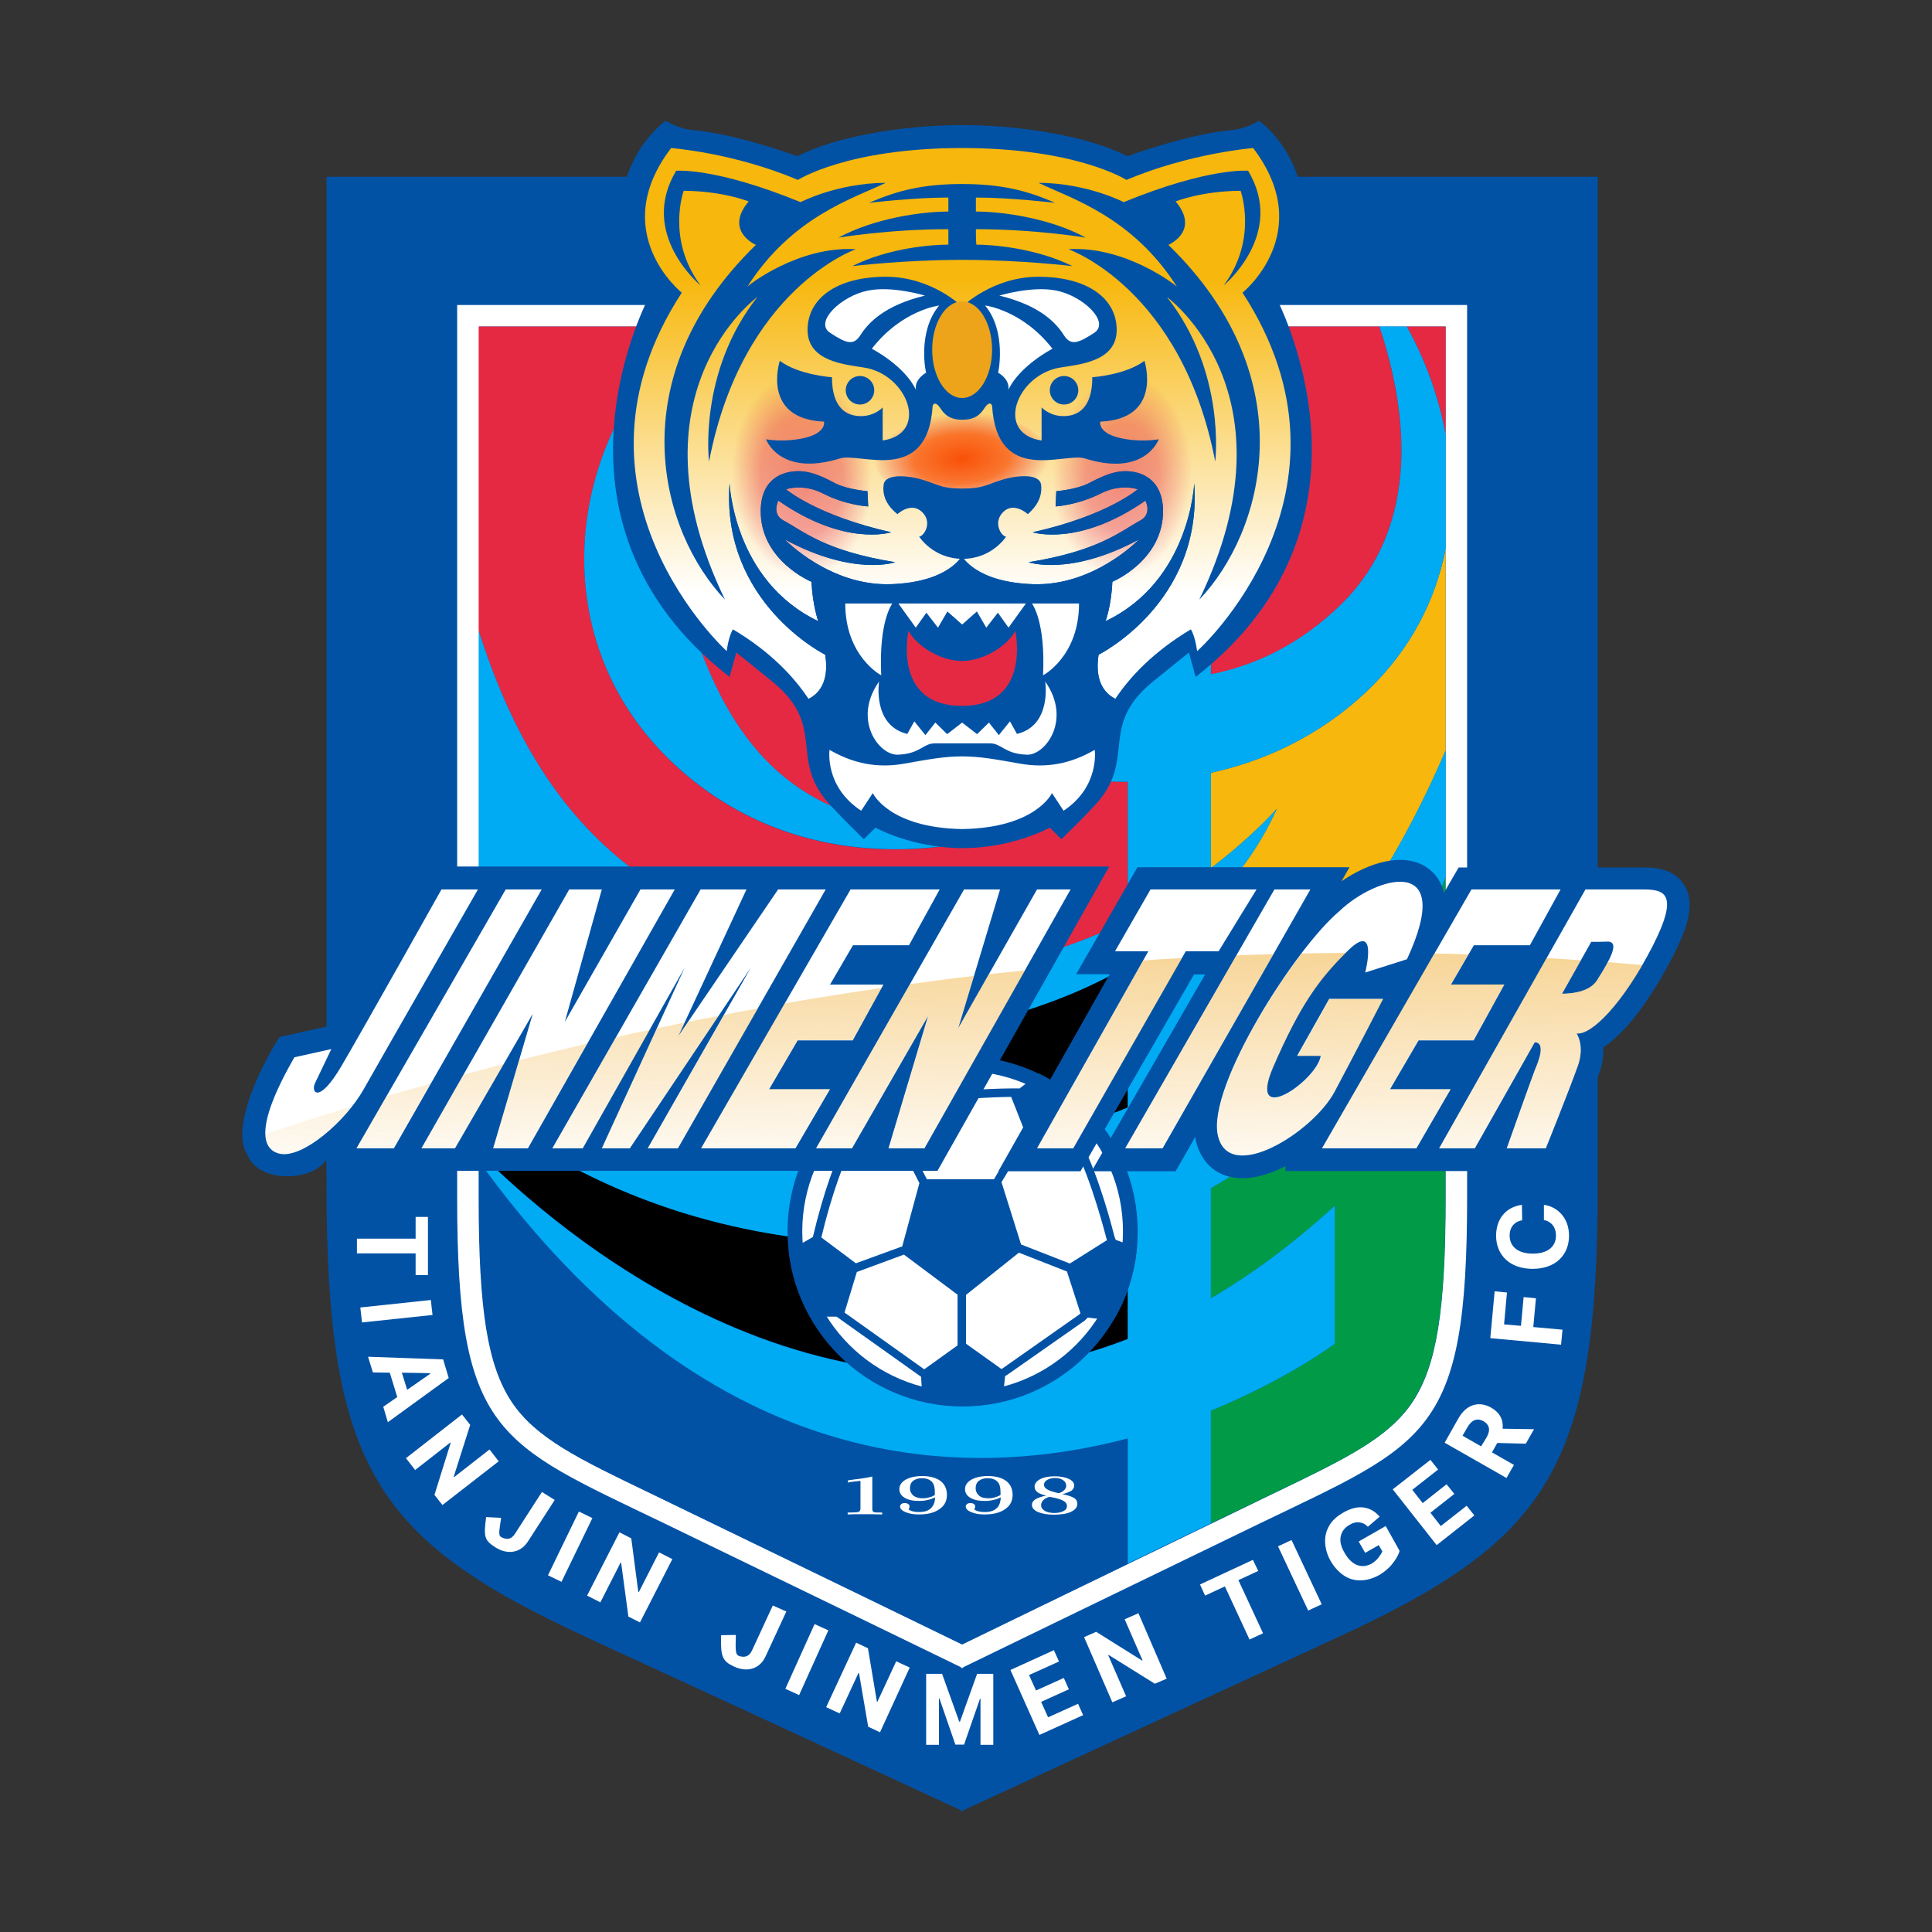
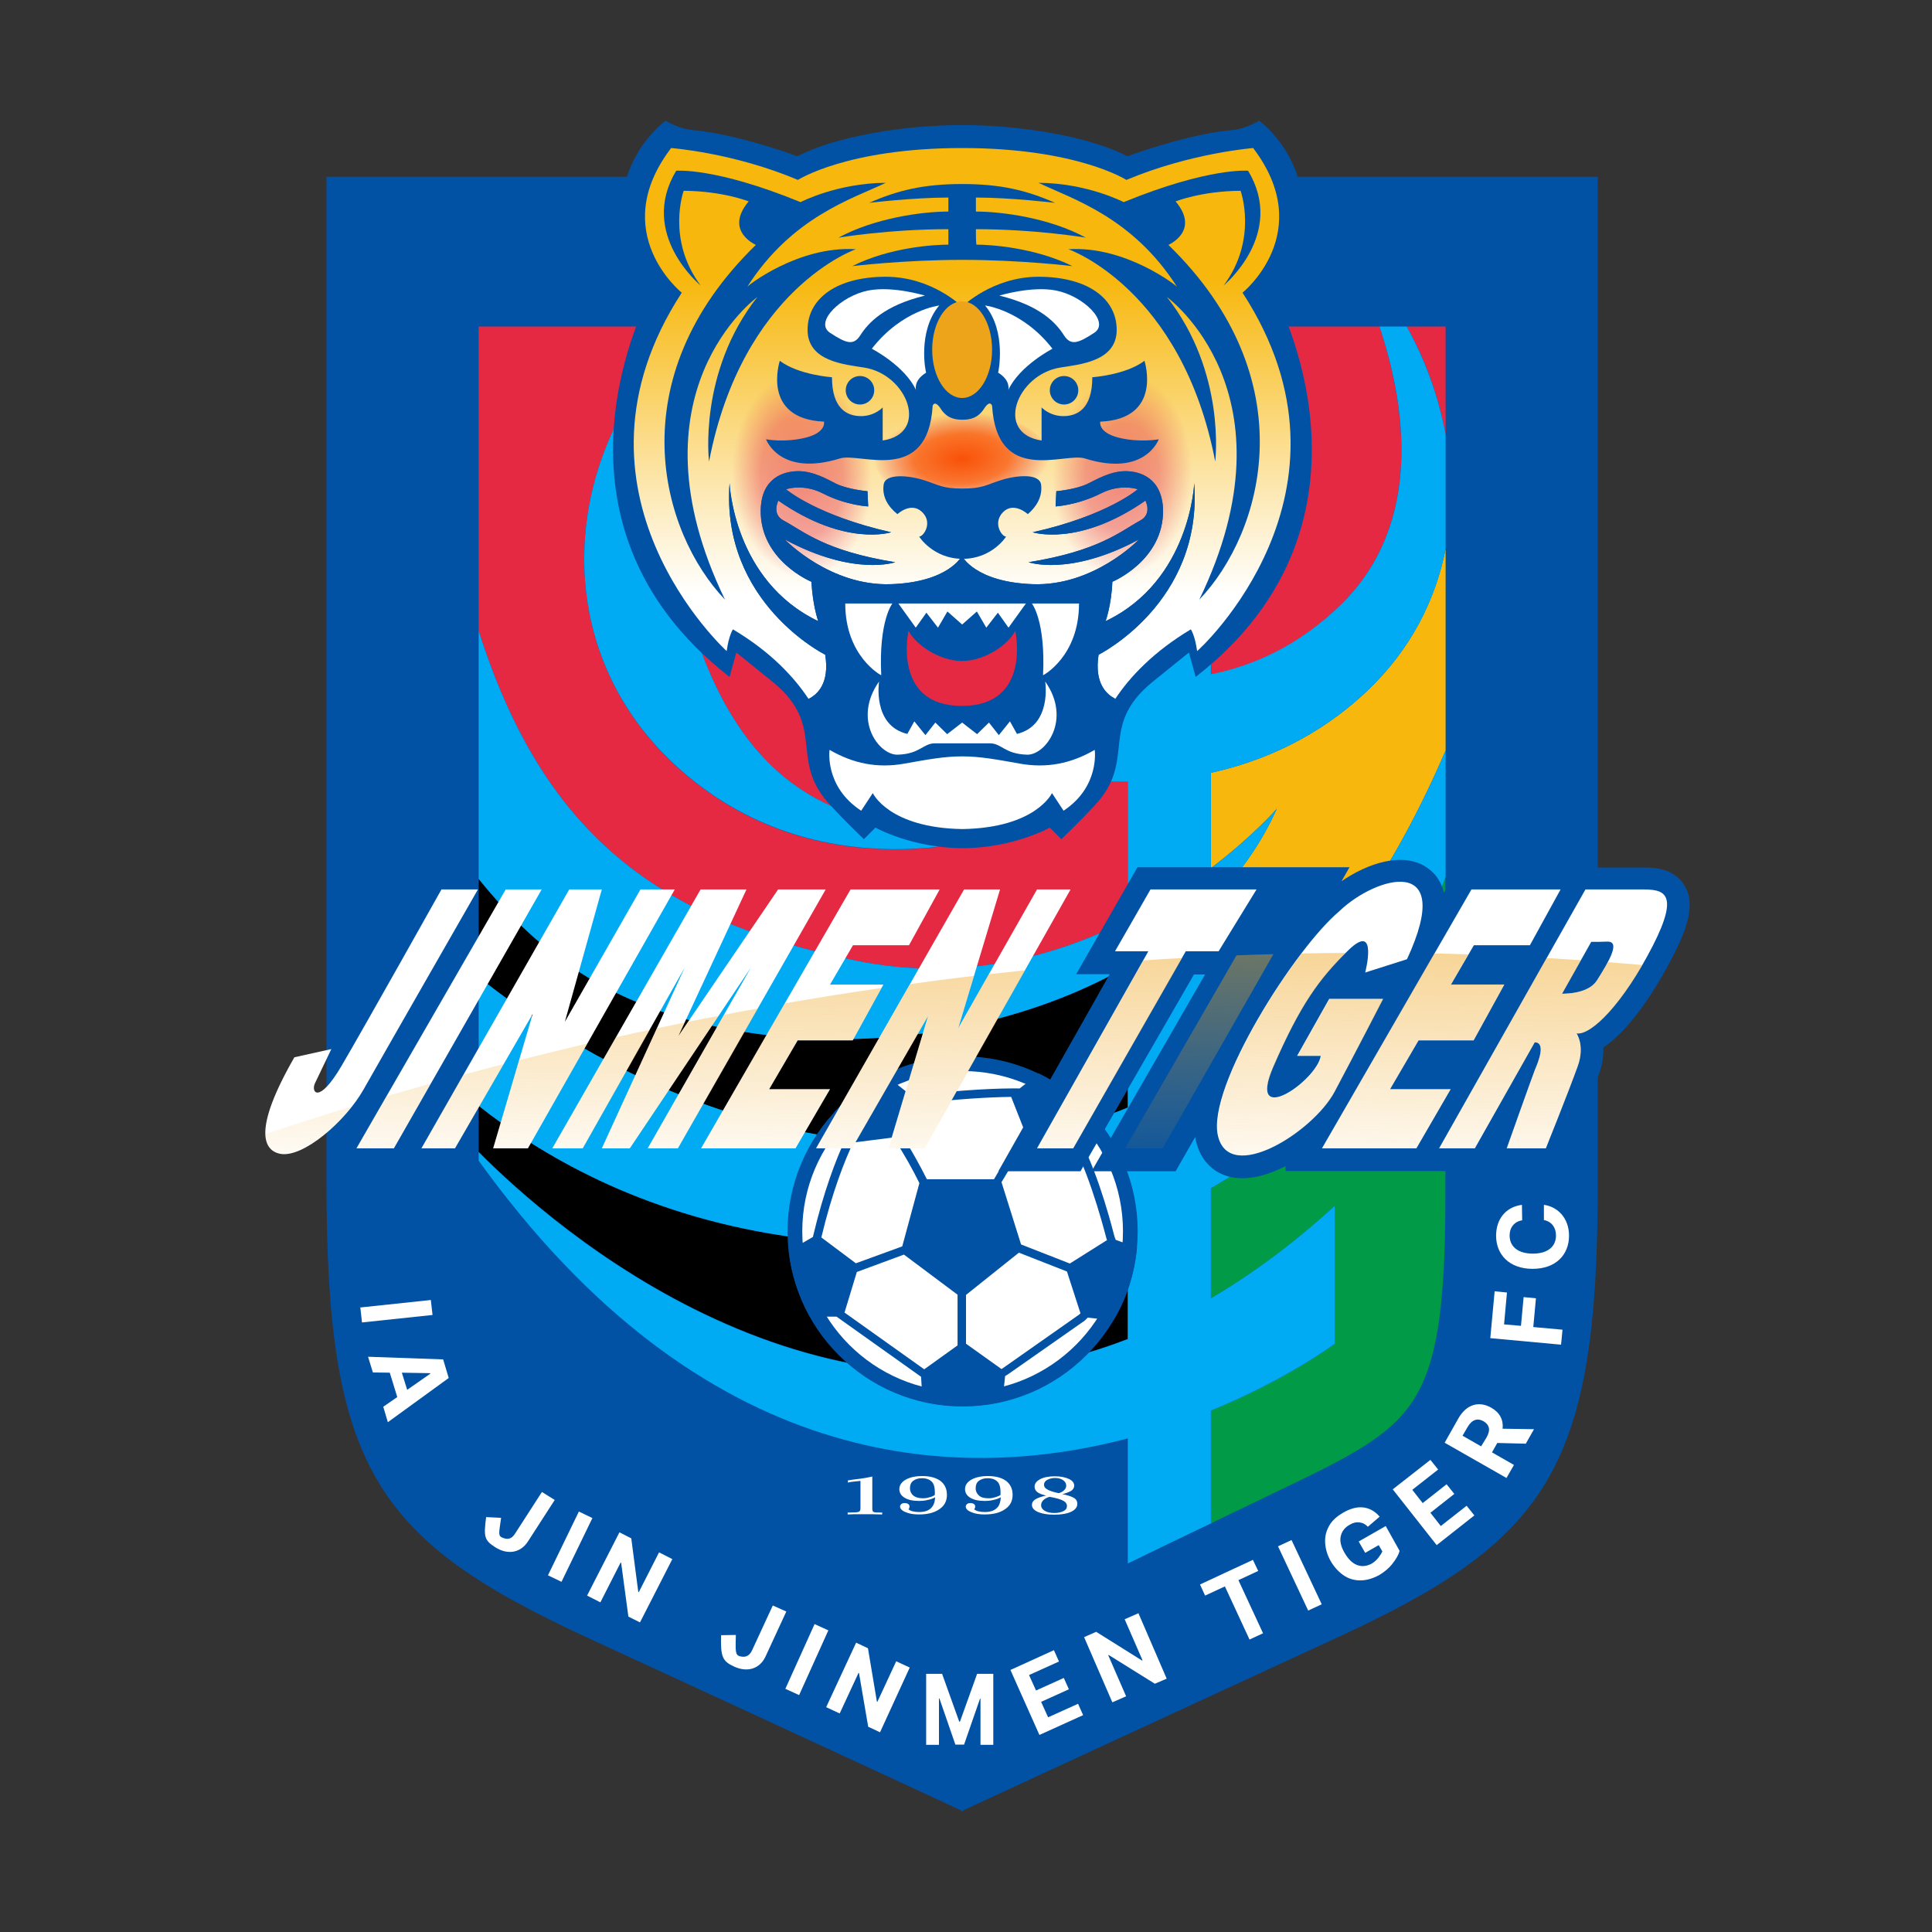
<svg xmlns="http://www.w3.org/2000/svg" version="1.1" x="0px" y="0px" viewBox="0 0 800 800" enable-background="new 0 0 800 800" xml:space="preserve">
  <rect x="0" y="0" width="800" height="800" fill="#333333" stroke="none" />
  <g>
    <path fill="#0152A5" d="M135.2,73.2c0,0,0,286.3,0,417.1c0,118,20.7,147.5,108.2,187.9c81.4,37.5,145.9,67.4,154.5,71.4v0.5   c0,0,0.2-0.1,0.5-0.2c0.3,0.1,0.5,0.2,0.5,0.2v-0.5c8.6-4,73-33.8,154.5-71.4c87.6-40.3,108.2-69.8,108.2-187.9   c0-130.8,0-417.1,0-417.1L135.2,73.2L135.2,73.2z" />
-     <path fill="#FFFFFF" d="M189.3,126.3c0,0,0,260.5,0,369.6c0,98.4,16.4,101.4,86,135c64.7,31.3,115.9,56.2,122.7,59.5v0.4   c0,0,0.1-0.1,0.4-0.2c0.3,0.1,0.4,0.2,0.4,0.2v-0.4c6.8-3.3,58-28.2,122.7-59.5c69.6-33.6,86-36.5,86-135c0-109.1,0-369.6,0-369.6   L189.3,126.3L189.3,126.3z" />
    <path fill="#0152A5" d="M598.6,135.2V496c0,46.5-3.7,69.4-13.6,84.4c-10,15.1-28,23.7-57.6,38c-3.1,1.5-6.3,3-9.7,4.7   c-58,28.1-105.5,51.1-119.2,57.8l0,0l0,0c-13.7-6.7-61.2-29.8-119.2-57.8c-3.4-1.6-6.6-3.2-9.7-4.7c-29.7-14.2-47.6-22.8-57.6-38   c-9.9-15-13.6-37.9-13.6-84.4V135.2H598.6z" />
  </g>
  <g>
    <path d="M438.2,467.7c10.1-2.3,19.7-5.3,28.8-9.1V400c-67,38.7-164.8,40.4-223.6,4.7c-17.5-10.6-32.5-24.9-45.2-40.8v40.7   C234.3,433.4,325.4,492.9,438.2,467.7z" />
    <path fill="#F7B70C" d="M566.1,286.1c-20.4,19.3-43.4,29.2-64.7,33.9v39.5c17.5-13.3,27.3-24.6,27.3-24.6   c-6.6,14.7-16,27.8-27.3,39.1v65.9c47.3-32.6,78-84.4,97.2-129.1v-83.5C594.4,248.4,584.2,268.9,566.1,286.1z" />
    <path fill="#E52943" d="M555.1,250.5c34.7-33.9,26.7-83.3,16.1-115.3h-69.7v144.1C518.6,275.9,537.5,267.7,555.1,250.5z" />
    <path fill="#E52943" d="M598.6,135.2h-16.1c7.6,13.5,13.2,28.8,16.1,44.8V135.2z" />
    <path fill="#E52943" d="M354.6,397.8c44.1,9,82.8-1.8,112.4-16.8v-57.3c-22.8,0.1-38.7-4.2-38.7-4.2l14.8-44.3   c0,0,9.4,3.8,23.9,5.4V135.2H302.6l23.2,14c0,0-64.7,29.3-38.9,110.6s76.5,83.9,128.5,85.3c0,0-76.1,27.1-136-28.4   C222,263.4,235.3,178,287,135.2h-88.8v126C224.8,344.7,271.5,380.9,354.6,397.8z" />
    <path fill="#019A47" d="M501.4,492v45.6c16.9-9.9,34.1-22.5,51.3-38.3v57.1c0,0-19.5,14.7-51.3,27.7v46.7   c5.3-2.6,10.7-5.2,16.2-7.8c3.4-1.6,6.6-3.2,9.7-4.7c29.7-14.2,47.6-22.8,57.6-38c9.9-15,13.6-37.9,13.6-84.4v-133   C575,430.5,540.2,469.9,501.4,492z" />
    <path fill="#0152A5" d="M198.2,480.4V496c0,46.5,3.7,69.4,13.6,84.4c10,15.1,28,23.7,57.6,38c3.1,1.5,6.3,3,9.7,4.7   c58,28.1,105.5,51.1,119.2,57.8l0,0l0,0c9.4-4.6,34.8-16.9,68.6-33.3v-51.8C395.6,614.4,291,609.6,198.2,480.4z" />
    <path d="M467,554.4v-47.3c-49.2,15.8-101.1,10.8-142.6,4.5c-59.7-9-101.4-34-126.2-53.8v19.1C229.6,508.6,338.6,604.1,467,554.4z" />
    <g>
      <path fill="#00ABF3" d="M566.1,286.1c18.1-17.2,28.3-37.6,32.5-58.8V180c-2.9-16-8.6-31.3-16.1-44.8h-11.3    c10.7,32,18.6,81.5-16.1,115.3c-17.6,17.1-36.5,25.3-53.7,28.7v-144H467v145.4c-14.5-1.6-23.9-5.4-23.9-5.4l-14.8,44.3    c0,0,15.9,4.3,38.7,4.2V381c-29.6,15-68.3,25.8-112.4,16.8c-83.1-16.9-129.8-53.1-156.4-136.6v102.7    c12.8,15.9,27.7,30.2,45.2,40.8c58.8,35.7,156.6,34,223.6-4.7v58.6c-9.1,3.8-18.7,6.8-28.8,9.1c-112.8,25.2-203.9-34.3-240-63.1    v53.3c24.8,19.7,66.5,44.8,126.2,53.8c41.5,6.3,93.4,11.3,142.6-4.5v47.3c-128.4,49.8-237.4-45.8-268.8-77.4v3.5    c92.8,129,197.4,133.8,268.8,115v51.8c10.7-5.2,22.2-10.8,34.4-16.6v-46.7c31.8-13,51.3-27.7,51.3-27.7v-57.1    c-17.3,15.8-34.4,28.4-51.3,38.3V492c38.8-22.1,73.6-61.5,97.2-129.1v-52.2c-19.1,44.7-49.9,96.5-97.2,129.1V374    c11.4-11.3,20.7-24.4,27.3-39.1c0,0-9.8,11.3-27.3,24.6V320C522.7,315.3,545.7,305.4,566.1,286.1z" />
      <path fill="#00ABF3" d="M279.4,316.6c59.9,55.5,136,28.4,136,28.4c-52-1.3-102.7-3.9-128.5-85.3c-25.8-81.3,38.9-110.6,38.9-110.6    l-23.2-14H287C235.3,178,222,263.4,279.4,316.6z" />
    </g>
  </g>
  <g>
    <circle fill="#0152A5" cx="398.6" cy="509.9" r="72.5" />
    <circle fill="#FFFFFF" cx="398.6" cy="509.9" r="66.4" />
    <path fill="#0152A5" d="M470.8,516.6l-8.8-3.2l-0.5-1.3c-0.5-1.9-6.2-24.9-14.1-39.9l-0.7-1.2l4.4-11.2c-6-6.3-13.1-11.4-20.9-15.3   l-8,6.2c-8.5-0.1-22.5,0.4-44.8,3l-11.2-8.8c-7.8,3.9-14.9,9.2-20.8,15.6l4.5,11.6c-3.6,7.7-8.8,21-13.3,40.1l-10,5.8   c1.1,9.8,4.2,19,8.8,27.2h11l35,24.9l0.6,10.2c5.4,1.3,10.9,1.9,16.7,1.9c5.6,0,11.1-0.6,16.4-1.9l1.1-10.5l1-0.6l32-22.4l1.2-1.2   l10.6,1.2C466.3,538.1,469.8,527.7,470.8,516.6z M458.2,513l0.2,0.5l-15.4,9.7l-20.2-7.9l-8.1-25.8l1.1-1.8l10.2-17.1l17.8,2.2   l0.6,1.1C452.2,488.8,458.1,512.8,458.2,513z M380.7,489.9l-7.1,26.2l-19.2,7l-14.3-10.7c4.5-18.9,9.7-31.9,13.2-39.3l16.6-2.1   C374.6,478.2,378.2,484.8,380.7,489.9z M354.8,526.7l19.5-7.2l22.2,16.6v21l-13.8,9.9l-33-23.5L354.8,526.7z M383.8,488.3   c-2.7-5.4-6.5-12.4-11.4-19.9l4.4-11.1c19.8-2.3,33.2-3,41.9-3.1l5.2,13.2l-0.3,0.7L413,485.9l-1.4,2.4H383.8z M415.3,566.5   l-0.6,0.4L400,556.4v-20.2l21.9-17.5l19.9,7.8l5.6,17.3l-0.5,0.5L415.3,566.5z" />
  </g>
  <g>
-     <path fill="#0152A5" d="M177.3,358.9c0,0-23.8,42.4-36.7,65l-24.9,5.5c-12,19.4-18.9,39.5-13.5,48.3c4.7,12.9,27.7,11.3,33,2.4v4.7   h253l71.1-126h-282L177.3,358.9L177.3,358.9z" />
    <g>
      <path fill="#FFFFFF" d="M182.8,368.3h15.1c0,0-36.8,64.2-47.4,82.9c-7.5,13.2-24.9,28.2-34.3,26.6c-7.2-1.3-11.6-9.9,5.7-40    l15.3-3.4c0,0-5,10.4-6.8,14.2c-1.7,3.7,1.6,8.8,11-7.2C151.2,424.7,182.8,368.3,182.8,368.3z" />
      <polygon fill="#FFFFFF" points="209.4,368.3 147.6,475.5 163.1,475.5 224.3,368.3   " />
      <polygon fill="#FFFFFF" points="235.7,368.3 174.5,475.5 188.4,475.5 220.6,419.8 204.2,475.5 218.6,475.5 279.4,368.3     265.2,368.3 233.9,423.1 249.2,368.3   " />
      <polygon fill="#FFFFFF" points="290.1,368.3 228.7,475.5 241.3,475.5 283.5,400.7 249.2,475.5 260.8,475.5 310.9,400.7     268.2,475.5 280.7,475.5 341.9,368.3 322.2,368.3 280.9,429 309.1,368.3   " />
      <polygon fill="#FFFFFF" points="376.4,391.4 389.1,368.3 366.6,368.3 362.5,368.3 352.2,368.3 290.3,475.5 329.4,475.5 343.7,451     318.5,451 330.3,430.8 353.1,430.8 365.8,407.7 343.7,407.7 353.2,391.4   " />
      <polygon fill="#FFFFFF" points="337.9,475.5 399.2,368.3 414.1,368.3 396.8,425.7 429.4,368.3 443.3,368.3 382.8,475.5     367.9,475.5 384.3,420.7 352.8,475.5   " />
    </g>
    <path fill="#0152A5" d="M697.4,366.5c-4.5-7.3-13.1-7.3-17.7-7.3H662h-11h-47l-6.1,10.5c-1-4.4-3.3-7.8-6.8-10.3   c-9.9-7-24.7-2-35.6,5.5l3.3-5.8h-21.7h-14.7H471l-25.4,44.3h13.9L413.4,485h34l47-81.5h4.6L452,485h34.8l8.1-14.2   c0.1,0.5,0.2,1.1,0.3,1.6c2,8.6,7.9,14.2,16.2,15.3c1,0.1,2,0.2,3.1,0.2c5.7,0,11.8-2,17.8-5v2h47.6h12h54.5l2.4-5.9   c0.3-1,9.5-23.7,13.3-34.3c1.5-4,1.9-7.7,1.8-11c13-8.5,24.7-29.7,28.7-37.5C698.1,385.5,702.5,374.4,697.4,366.5z" />
    <g>
-       <polygon fill="#FFFFFF" points="527.7,368.3 465.9,475.5 481.4,475.5 542.6,368.3   " />
      <polygon fill="#FFFFFF" points="633.5,391.4 646.2,368.3 623.7,368.3 619.5,368.3 609.3,368.3 547.4,475.5 586.5,475.5 600.7,451     575.6,451 587.4,430.8 610.2,430.8 622.9,407.7 600.8,407.7 610.3,391.4   " />
      <polygon fill="#FFFFFF" points="476.4,368.3 461.7,393.9 475.5,393.9 429.4,475.5 444.4,475.5 491,393.9 504.6,393.9 520.3,368.3       " />
      <path fill="#FFFFFF" d="M565.3,402.7c0,0,5.5-21.2-6.8-9.4c-12.2,11.8-20.1,22.7-31.3,48.5c-11.1,25.8,18.1,5.7,19.7-4.6h-9.8    l13.3-23.6h22.3c0,0-11.1,21.6-20.1,38.5c-9,16.8-43.7,38.5-48.3,18.1c-4.6-20.3,32.2-77.8,50.3-92.9c14.9-14.4,48.5-24.3,28,19.9    L565.3,402.7z" />
      <path fill="#FFFFFF" d="M679.8,368.3c-2.6,0-5.6,0-8.6,0h-14.7l-60.6,107.2h14.8l24.8-43.9l0,0c4.7,0,1.5,8.1,0.1,11.3    c-1.3,3.3-11.7,32.6-11.7,32.6h16.2c0,0,9.4-23.4,13.2-34c3.1-8.6-0.5-13.6-0.5-13.6c6.2,0.9,19.4-12.6,31.5-36.1    C695.9,369.1,688.6,368.3,679.8,368.3z M661.3,405.9c-2.8,4.4-9.1,5.5-14.5,5.6l12.1-21.5c2.3,0,4.7,0,6.7-0.1    C671,389.8,666.5,397.7,661.3,405.9z" />
    </g>
    <linearGradient id="SVGID_1_" gradientUnits="userSpaceOnUse" x1="393.65" y1="543.669" x2="396.18" y2="331.406">
      <stop offset="0.243" style="stop-color:#EEA219;stop-opacity:0" />
      <stop offset="0.763" style="stop-color:#EEA219;stop-opacity:0.5" />
    </linearGradient>
    <path fill="url(#SVGID_1_)" d="M109.8,469.6c11.5-3.8,23.4-7.6,35.8-11.4c-8.6,10.9-21.7,20.8-29.5,19.4   C112.7,477.1,110,474.9,109.8,469.6z M160,453.9l-12.5,21.6H163l15.3-26.8C172.2,450.4,166.1,452.2,160,453.9z M191.9,445   l-17.4,30.5h14l20.1-34.9C202.9,442.1,197.4,443.5,191.9,445z M214.9,439l-10.7,36.5h14.4l24.6-43.4   C233.6,434.4,224.2,436.7,214.9,439z M255.1,429.5l-26.4,46.1h12.7l27.7-49.1C264.3,427.4,259.7,428.4,255.1,429.5z M284.9,423.1   l-4,5.9l2.6-5.6c-3.8,0.8-7.7,1.6-11.5,2.4l-22.8,49.8h11.6l36.7-54.9C293.3,421.4,289.1,422.3,284.9,423.1z M299.8,420.2   L299.8,420.2l-31.5,55.4h12.5l33.1-58C309.1,418.4,304.4,419.3,299.8,420.2z M318.5,451l11.8-20.3h22.8l11.9-21.6   c-13.6,2-27,4.1-40.1,6.4l0,0l-34.6,59.9h39.1l14.2-24.5h-25.1L318.5,451L318.5,451z M409.4,403.4l-12.6,22.2l6.5-21.5   c-8.9,1-17.7,2.2-26.5,3.4l0,0l-38.9,68h15l31.5-54.9L368,475.5h14.9l41.6-73.7C419.4,402.3,414.4,402.9,409.4,403.4L409.4,403.4z    M512,395.6l-46.1,79.9h15.5l45.9-80.4C522.2,395.2,517.1,395.4,512,395.6z M575.6,451l11.8-20.3h22.8l12.7-23.1h-22.1l7.2-12.4   c-4.7-0.2-9.4-0.3-14.1-0.4l-46.5,80.7h39.1l14.2-24.5H575.6z M473.4,397.7l-44,77.9h15.1l45-78.9C484,397,478.7,397.3,473.4,397.7   z M572.8,413.7h-22.3l-13.3,23.6h9.8c-1.5,10.3-30.8,30.4-19.7,4.6c10.7-24.9,18.5-35.9,30-47.3c-6.1,0-12.2,0.1-18.3,0.2   c-17.9,23.5-38.1,60.1-34.6,75.5c4.6,20.3,39.4-1.3,48.3-18.2C561.6,435.3,572.8,413.7,572.8,413.7z M680.1,399.6   c-4.8-0.4-9.5-0.8-14.3-1.2c-1.2,2.3-2.8,4.9-4.5,7.5c-2.8,4.3-9.1,5.5-14.5,5.6l7.8-13.9c-4.8-0.3-9.5-0.6-14.2-0.9l-44.5,78.8   h14.8l24.8-43.9c4.7,0,1.5,8.1,0.1,11.3c-1.3,3.3-11.7,32.6-11.7,32.6h16.2c0,0,9.4-23.4,13.2-34c3.1-8.6-0.6-13.5-0.6-13.5   C658.3,428.8,669.3,418.3,680.1,399.6z" />
  </g>
  <g>
    <path fill="#0152A5" d="M527.8,122c29.5-46.2-6.4-72-6.4-72s-5.5,3.3-10.7,3.8c-18.9,1.6-43.9,10.9-43.9,10.9   c-15.5-8.1-43.6-12.9-68.3-12.9s-52.8,4.8-68.3,12.9c0,0-25-9.3-43.9-10.9c-5.2-0.5-10.7-3.8-10.7-3.8s-36,25.8-6.4,72   c0,0-51,93.1,32.9,158.3l2.8-10.1c0,0,12.3,9.9,15.6,12.6c22,18.5,5.7,31.8,23.4,50.7c7.4,7.9,8.5,8.7,13.8,14l4.8-4.8   c0,0,15.2,8.5,36.1,8.5s36.1-8.5,36.1-8.5l4.8,4.8c5.3-5.3,6.4-6.1,13.8-14c17.7-18.9,1.4-32.2,23.4-50.7   c3.3-2.7,15.6-12.6,15.6-12.6l2.8,10.1C578.8,215.2,527.8,122,527.8,122z" />
    <linearGradient id="SVGID_2_" gradientUnits="userSpaceOnUse" x1="398.385" y1="287.843" x2="398.385" y2="56.527" gradientTransform="matrix(0.986 0 0 0.986 5.558 5.558)">
      <stop offset="0.19" style="stop-color:#FFFFFF" />
      <stop offset="0.363" style="stop-color:#FDEAB9" />
      <stop offset="0.764" style="stop-color:#F7B70C" />
    </linearGradient>
    <path fill="url(#SVGID_2_)" d="M514.5,121.2c0,0,31-24.9,4.4-59.9c0,0-25.8,2-52.5,13.2c0,0-20.4-13.2-68-13.2s-68,13.2-68,13.2   c-26.7-11.3-52.5-13.2-52.5-13.2c-26.7,35,4.4,59.9,4.4,59.9c-53.8,82.6,18.6,148.4,18.6,148.4c0.9-6.6,2.6-9,2.6-9   c15.8,9.4,25.4,19.9,31.3,28.8c3.7-1.8,8.8-6.5,6.9-18.3c0,0-43.2-21.5-39.6-71c0,0,1.6,40.3,36.7,57.1c0,0-2.3-6.5-2.8-16.3   c0,0-21.4-8.8-21-29.8c0.3-13.1,9.3-16,15.6-16s12.1,3.4,15.4,5.1c5,2.5,13.2,3.2,13.2,3.2l0.3,6.3c0,0-9.1-0.4-18.8-5.4   c-8.3-4.2-15.2-1.7-15.2-1.7s12.5,10.8,43.5,17.8c0,0-19,6.2-46.7-13.1c0,0-2.9,5.5,2.1,8.2c8.7,4.7,17.2,12.6,46.3,17.3   c0,0-17,6-45.7-9.4c0.6,0.6,18.9,19.3,43.8,18.5c24.1-0.8,29.5-11.7,29.5-11.7s5.4,10.9,29.5,11.7c24.9,0.8,43.2-17.9,43.8-18.5   c-28.7,15.4-45.7,9.4-45.7,9.4c29.1-4.7,37.7-12.6,46.3-17.3c5-2.7,2.1-8.2,2.1-8.2c-27.7,19.3-46.7,13.1-46.7,13.1   c31-6.9,43.5-17.8,43.5-17.8s-6.9-2.5-15.2,1.7c-9.7,4.9-18.8,5.4-18.8,5.4l0.3-6.3c0,0,8.3-0.7,13.2-3.2c3.3-1.6,9.2-5.1,15.4-5.1   s15.2,2.9,15.6,16c0.3,21-21,29.8-21,29.8c-0.4,9.8-2.8,16.3-2.8,16.3c35.1-16.7,36.7-57.1,36.7-57.1c3.6,49.5-39.6,71-39.6,71   c-1.9,11.8,3.2,16.5,6.9,18.3c5.9-8.9,15.6-19.4,31.3-28.8c0,0,1.7,2.4,2.6,9C496,269.6,568.3,203.8,514.5,121.2z" />
    <radialGradient id="SVGID_3_" cx="331.212" cy="194.313" r="29.282" gradientTransform="matrix(0.984 -5.723380e-02 8.325094e-02 1.432 -10.07 -62.129)" gradientUnits="userSpaceOnUse">
      <stop offset="0" style="stop-color:#E52943;stop-opacity:0.5" />
      <stop offset="0.585" style="stop-color:#E52943;stop-opacity:0.4" />
      <stop offset="1" style="stop-color:#E52943;stop-opacity:0" />
    </radialGradient>
    <path fill="url(#SVGID_3_)" d="M361.7,195.1c1.8,24.9-10,46.1-26.4,47.2c-16.3,1.2-31-18.1-32.7-43.1s10-46.1,26.4-47.2   C345.3,150.9,360,170.2,361.7,195.1z" />
    <radialGradient id="SVGID_4_" cx="334.557" cy="194.315" r="29.255" gradientTransform="matrix(-0.984 -5.723380e-02 -8.325094e-02 1.432 810.064 -61.941)" gradientUnits="userSpaceOnUse">
      <stop offset="0" style="stop-color:#E52943;stop-opacity:0.5" />
      <stop offset="0.521" style="stop-color:#E52943;stop-opacity:0.4" />
      <stop offset="1" style="stop-color:#E52943;stop-opacity:0" />
    </radialGradient>
    <path fill="url(#SVGID_4_)" d="M435,195.1c-1.8,24.9,10,46.1,26.4,47.2c16.3,1.2,31-18.1,32.7-43.1c1.8-24.9-10-46.1-26.4-47.2   C451.5,150.9,436.8,170.2,435,195.1z" />
    <radialGradient id="SVGID_5_" cx="398.396" cy="186.916" r="36.95" gradientTransform="matrix(0.984 -5.723380e-02 2.991546e-02 0.515 0.628 116.515)" gradientUnits="userSpaceOnUse">
      <stop offset="0" style="stop-color:#F94900;stop-opacity:0.95" />
      <stop offset="0.539" style="stop-color:#F94900;stop-opacity:0.7" />
      <stop offset="0.723" style="stop-color:#F23E18;stop-opacity:0.421" />
      <stop offset="1" style="stop-color:#E52943;stop-opacity:0" />
    </radialGradient>
    <ellipse fill="url(#SVGID_5_)" cx="398.4" cy="189.9" rx="36.2" ry="19.3" />
    <path fill="#0152A5" d="M462,289.4H334.8c3.7-1.8,8.8-6.5,6.9-18.3c0,0-43.2-21.5-39.6-71c0,0,1.6,40.3,36.7,57.1   c0,0-2.3-6.5-2.8-16.3c0,0-21.4-8.8-21-29.8c0.3-13.1,9.3-16,15.6-16c6.2,0,12.1,3.4,15.4,5.1c5,2.5,13.2,3.2,13.2,3.2l0.3,6.3   c0,0-9.1-0.4-18.8-5.4c-8.3-4.2-15.2-1.7-15.2-1.7s12.5,10.8,43.5,17.8c0,0-19,6.2-46.7-13.1c0,0-2.9,5.5,2.1,8.2   c8.7,4.7,17.2,12.6,46.3,17.3c0,0-17,6-45.7-9.4c0.6,0.6,18.9,19.3,43.8,18.5c24.1-0.8,29.5-11.7,29.5-11.7s5.4,10.9,29.5,11.7   c24.9,0.8,43.2-17.9,43.8-18.5c-28.7,15.4-45.7,9.4-45.7,9.4c29.1-4.7,37.7-12.6,46.3-17.3c5-2.7,2.1-8.2,2.1-8.2   c-27.7,19.3-46.7,13.1-46.7,13.1c31-6.9,43.5-17.8,43.5-17.8s-6.9-2.5-15.2,1.7c-9.7,4.9-18.8,5.4-18.8,5.4l0.3-6.3   c0,0,8.3-0.7,13.2-3.2c3.3-1.6,9.2-5.1,15.4-5.1c6.2,0,15.2,2.9,15.6,16c0.3,21-21,29.8-21,29.8c-0.4,9.8-2.8,16.3-2.8,16.3   c35.1-16.7,36.7-57.1,36.7-57.1c3.6,49.5-39.6,71-39.6,71C453.1,282.9,458.2,287.6,462,289.4z" />
    <g>
      <path fill="#0152A5" d="M354.4,103.2c0,0-47,16.2-60.8,87.9c0,0-4.6-36.9,20-68.1c0,0-54.8,39.7-13.4,125.3    c-26.6-27.9-44.4-91.3,12.8-146.9c0,0-13.3-5.7-3-18c0,0-10.7-4.3-26.9-4.4c0,0-7.3,20,7,39.2c0,0-25.9-21.3-10.1-47.5    c0,0,16.1-1.5,51.5,13c0,0,15.1-7.9,35.3-8c-13.8,6.6-38.9,14.1-57.4,43.1C309.3,118.5,330.5,101.7,354.4,103.2z" />
      <path fill="#0152A5" d="M404.1,94.9c24.7,0,45.5,3.5,45.5,3.5c-14.9-8.1-34.5-10.8-45.5-10.8c0-2.6,0-5.8,0-5.8    c14.6,0,32.8,2.2,32.8,2.2c-11.8-5.2-22.5-7.8-38.5-7.8s-26.7,2.6-38.5,7.8c0,0,18.1-2.2,32.8-2.2c0,0,0,3.2,0,5.8    c-10.9,0-30.6,2.7-45.5,10.8c0,0,20.8-3.5,45.5-3.5c0,3.5,0,4.4,0,6.4c-6,0-24.3,1.1-39.8,8.9c0,0,21.4-2.6,45.6-2.6    s45.6,2.6,45.6,2.6c-15.6-7.7-33.9-8.9-39.8-8.9C404.1,99.3,404.1,98.4,404.1,94.9z" />
-       <path fill="#0152A5" d="M442.4,103.2c0,0,47,16.2,60.8,87.9c0,0,4.6-36.9-20-68.1c0,0,54.8,39.7,13.4,125.3    c26.6-27.9,44.4-91.3-12.8-146.9c0,0,13.3-5.7,3-18c0,0,10.7-4.3,26.9-4.4c0,0,7.3,20-7,39.2c0,0,25.9-21.3,10.1-47.5    c0,0-16.1-1.5-51.5,13c0,0-15.1-7.9-35.3-8c13.8,6.6,38.9,14.1,57.4,43.1C487.4,118.5,466.2,101.7,442.4,103.2z" />
+       <path fill="#0152A5" d="M442.4,103.2c0,0,47,16.2,60.8,87.9c0,0,4.6-36.9-20-68.1c0,0,54.8,39.7,13.4,125.3    c26.6-27.9,44.4-91.3-12.8-146.9c0,0,13.3-5.7,3-18c0,0,10.7-4.3,26.9-4.4c0,0,7.3,20-7,39.2c0,0,25.9-21.3,10.1-47.5    c0,0-16.1-1.5-51.5,13c0,0-15.1-7.9-35.3-8c13.8,6.6,38.9,14.1,57.4,43.1C487.4,118.5,466.2,101.7,442.4,103.2" />
    </g>
    <g>
      <path fill="#0152A5" d="M463.1,181.2c-8.6-2.2-7.5-6.6-7.5-6.6c26.1-1.1,18.3-25.2,18.3-25.2c-7.8,5.9-21.6,6.8-21.6,6.8    c0,13.1-6.2,16.1-12,16.1c-5.7,0-9-3.6-9-3.6v13.7c-19.5-2.9-10.4-27.3,7.7-30.2c8-1.3,23.4-2.5,23.4-15.6s-12.2-22-32.4-22    c-19.1,0-31.6,12.4-31.6,12.4s-12.4-12.4-31.6-12.4c-20.2,0-32.4,8.9-32.4,22s15.4,14.3,23.4,15.6c18.1,2.8,27.2,27.3,7.7,30.2    v-13.7c0,0-3.2,3.6-9,3.6c-5.7,0-12-3-12-16.1c0,0-13.8-0.9-21.6-6.8c0,0-7.9,24,18.3,25.2c0,0,1.1,4.4-7.5,6.6    c-8.8,2.2-16.5,0.7-16.5,0.7s5.6,15.7,30.7,7.9c8.3-2.5,36.3,11.1,38.3-21.8c0,0,0.8-2.6,3.3,1.2c2.5,3.9,5.7,4.6,9,4.6    s6.5-0.7,9-4.6c2.5-3.9,3.3-1.2,3.3-1.2c2,33,30,19.3,38.3,21.8c25.1,7.9,30.7-7.9,30.7-7.9S471.8,183.4,463.1,181.2z" />
      <circle fill="#0152A5" cx="356.1" cy="161.6" r="5.9" />
      <circle fill="#0152A5" cx="440.6" cy="161.6" r="5.9" />
    </g>
    <ellipse fill="#EDA41B" cx="398.4" cy="144.8" rx="12.4" ry="20" />
    <g>
      <path fill="#FFFFFF" d="M383,122.4c0,0-13.4-4.1-23.5-2.1c-11.2,2.2-22.5,13.1-15.8,17.5s9.7,5.4,12.5,1.1    C359.5,133.7,366.1,126.5,383,122.4z" />
      <path fill="#FFFFFF" d="M388.9,126.5c0,0-15.4,1.8-27.9,17.9c0,0,13.6,7,18.3,17.1c0,0-1.2-3.9,4.2-7.2    C383.3,154.2,379.8,137.3,388.9,126.5z" />
      <path fill="#FFFFFF" d="M413.8,122.4c0,0,13.4-4.1,23.5-2.1c11.2,2.2,22.5,13.1,15.8,17.5s-9.7,5.4-12.5,1.1    C437.3,133.7,430.7,126.5,413.8,122.4z" />
      <path fill="#FFFFFF" d="M407.9,126.5c0,0,15.4,1.8,27.9,17.9c0,0-13.6,7-18.3,17.1c0,0,1.2-3.9-4.2-7.2    C413.4,154.2,416.9,137.3,407.9,126.5z" />
    </g>
    <path fill="#0152A5" d="M431.1,200.7c-0.7-4.9-10.5-3.9-16.9-1.8c-6,1.9-7.4,3.4-15.7,3.4c-8.4,0-9.7-1.5-15.7-3.4   c-6.4-2.1-16.3-3-16.9,1.8c-0.7,4.9,1.7,9,5.7,12.2c0,0,5.6-5.3,10.2-0.9c4.6,4.4,0.6,10.2-1.2,10.2c0,0,5.8,9.2,18,9.2   s18-9.2,18-9.2c-1.8,0-5.7-5.7-1.2-10.2c4.5-4.4,10.2,0.9,10.2,0.9C429.3,209.7,431.7,205.6,431.1,200.7z" />
    <path fill="#E52943" d="M420.4,261.2c-3.1,6.1-13,12.5-22.1,12.5s-19-6.5-22.1-12.5c0,0-6.9,31.1,22.1,31.1   S420.4,261.2,420.4,261.2z" />
    <g>
      <path fill="#FFFFFF" d="M350,249.9h19.5c0,0-5.7,7.2-4.6,29.7C364.9,279.7,350,271.8,350,249.9z" />
      <path fill="#FFFFFF" d="M446.8,249.9h-19.5c0,0,5.7,7.2,4.6,29.7C431.9,279.7,446.8,271.8,446.8,249.9z" />
      <polygon fill="#FFFFFF" points="398.4,249.9 372,249.9 379.2,259.9 383.6,253.7 388.4,259.9 392.3,253.2 398.4,258.6 404.5,253.2     408.4,259.9 413.2,253.7 417.6,259.9 424.8,249.9   " />
      <path fill="#FFFFFF" d="M432.8,282.2c0,0,2.9,18.2-11.7,21.7l-2.9-5.2l-4.6,5.7l-4.1-5.2l-4.9,4.8l-6.2-4.8l-6.2,4.8l-4.9-4.8    l-4.1,5.2l-4.6-5.7l-2.9,5.2c-14.6-3.5-11.7-21.7-11.7-21.7c-11.1,15.8-0.1,30.5,7.7,30.3c9.3-0.3,10.5-4.7,15.4-4.7s4.3,0,11.4,0    s6.5,0,11.4,0s6,4.4,15.4,4.7C432.9,312.7,443.9,298,432.8,282.2z" />
      <path fill="#FFFFFF" d="M453.3,310.5c-9.8,5.7-19.9,7.7-31,5.7c-9.6-1.7-16.4-3-23.9-3s-14.3,1.3-23.9,3c-11.1,2-21.2,0-31-5.7    c0,0-2.2,15.2,13.1,25.2l4.8-7.3c0,0,6.6,14.4,37.1,14.9c30.5-0.5,37.1-14.9,37.1-14.9l4.8,7.3    C455.5,325.7,453.3,310.5,453.3,310.5z" />
    </g>
  </g>
  <g>
    <g>
      <path fill="#FFFFFF" d="M361.2,611.4v13.3c0,0.8,0.2,1.3,0.6,1.4c0.4,0.2,1.4,0.2,2.9,0.2h0.6v0.8c-1.9,0-3.4-0.1-4.4-0.1    s-1.8,0-2.3,0c-0.8,0-1.8,0-3,0s-2.7,0-4.6,0.1v-0.8h1c1.9,0,3.1-0.1,3.6-0.3s0.7-0.7,0.7-1.4v-11.4c-1,0.1-2,0.2-2.8,0.3    c-0.9,0.1-1.7,0.2-2.4,0.4V613c1-0.2,2.8-0.4,5.1-0.7S360.3,611.6,361.2,611.4z" />
      <path fill="#FFFFFF" d="M387.2,620c-0.9,0.5-2,0.9-3.1,1.1c-1.1,0.3-2.3,0.4-3.6,0.4c-2.5,0-4.4-0.4-5.9-1.3s-2.2-2.1-2.2-3.6    c0-1.6,0.9-2.9,2.6-3.9c1.8-1,4.1-1.5,6.9-1.5c3.2,0,5.7,0.7,7.5,2c1.8,1.4,2.7,3.3,2.7,5.8s-1,4.5-3.1,5.9    c-2.1,1.5-4.9,2.2-8.5,2.2c-2.2,0-4.1-0.3-5.6-1c-1.5-0.6-2.2-1.4-2.2-2.3c0-0.4,0.2-0.7,0.5-1c0.4-0.3,0.8-0.4,1.4-0.4    s1.1,0.1,1.5,0.4s0.5,0.6,0.5,1.1c0,0.1,0,0.3-0.1,0.5s-0.2,0.4-0.3,0.6c0.4,0.3,0.9,0.6,1.7,0.8s1.6,0.3,2.6,0.3    c2.2,0,3.9-0.5,5-1.6S387.1,622.1,387.2,620z M387.1,619c0-0.1,0-0.3,0-0.4c0-0.2,0-0.4,0-0.7c0-2-0.4-3.5-1.3-4.4    s-2.2-1.4-4.1-1.4c-1.5,0-2.7,0.4-3.6,1.1s-1.3,1.7-1.3,3s0.5,2.3,1.4,3.1c0.9,0.7,2.2,1.1,3.9,1.1c0.9,0,1.8-0.1,2.7-0.4    C385.7,619.8,386.5,619.5,387.1,619z" />
      <path fill="#FFFFFF" d="M414.4,620c-0.9,0.5-2,0.9-3.1,1.1c-1.1,0.3-2.3,0.4-3.6,0.4c-2.5,0-4.4-0.4-5.9-1.3    c-1.5-0.9-2.2-2.1-2.2-3.6c0-1.6,0.9-2.9,2.6-3.9c1.8-1,4.1-1.5,6.9-1.5c3.2,0,5.7,0.7,7.5,2c1.8,1.4,2.7,3.3,2.7,5.8    s-1,4.5-3.1,5.9c-2.1,1.5-4.9,2.2-8.5,2.2c-2.2,0-4.1-0.3-5.6-1c-1.5-0.6-2.2-1.4-2.2-2.3c0-0.4,0.2-0.7,0.5-1    c0.4-0.3,0.8-0.4,1.4-0.4s1.1,0.1,1.5,0.4s0.5,0.6,0.5,1.1c0,0.1,0,0.3-0.1,0.5s-0.2,0.4-0.3,0.6c0.4,0.3,0.9,0.6,1.7,0.8    s1.6,0.3,2.6,0.3c2.2,0,3.9-0.5,5-1.6C413.7,623.7,414.3,622.1,414.4,620z M414.3,619c0-0.1,0-0.3,0-0.4c0-0.2,0-0.4,0-0.7    c0-2-0.4-3.5-1.3-4.4s-2.2-1.4-4.1-1.4c-1.5,0-2.7,0.4-3.6,1.1c-0.9,0.7-1.3,1.7-1.3,3s0.5,2.3,1.4,3.1s2.2,1.1,3.9,1.1    c0.9,0,1.8-0.1,2.7-0.4S413.7,619.5,414.3,619z" />
      <path fill="#FFFFFF" d="M439.9,618.7c2.1,0.4,3.6,0.9,4.7,1.5s1.5,1.5,1.5,2.5c0,1.4-0.9,2.5-2.6,3.3s-4.1,1.2-7,1.2    c-2.8,0-5-0.4-6.7-1.1c-1.7-0.8-2.5-1.7-2.5-3c0-0.9,0.5-1.7,1.5-2.3s2.4-1.1,4.4-1.5c-1.6-0.4-2.8-0.8-3.6-1.4s-1.2-1.4-1.2-2.3    c0-1.3,0.8-2.3,2.3-3.1s3.6-1.2,6.1-1.2c2.4,0,4.3,0.4,5.8,1.1c1.5,0.7,2.2,1.6,2.2,2.8c0,0.8-0.4,1.5-1.2,2.1    C442.7,617.8,441.5,618.3,439.9,618.7z M434.6,619.8c-1.1,0.3-2,0.8-2.6,1.4c-0.6,0.6-0.9,1.3-0.9,2.1c0,0.9,0.5,1.7,1.5,2.3    s2.4,0.9,4,0.9c1.5,0,2.8-0.3,3.8-0.8s1.4-1.2,1.4-2.1c0-0.9-0.5-1.6-1.4-2.1C439.4,620.9,437.5,620.3,434.6,619.8z M438.4,618.3    c1-0.3,1.7-0.7,2.3-1.3c0.5-0.5,0.8-1.1,0.8-1.8c0-0.9-0.4-1.7-1.3-2.3s-2-0.9-3.3-0.9s-2.4,0.3-3.3,0.8s-1.3,1.2-1.3,2    s0.4,1.4,1.3,1.9C434.5,617.3,436.1,617.8,438.4,618.3z" />
    </g>
    <g>
-       <path fill="#FFFFFF" d="M177.2,503.8V528h-5.1v-9h-24.3v-6.1h24.3v-9h5.1V503.8z" />
      <path fill="#FFFFFF" d="M149.9,547.6l-0.7-6.2l29.2-3.1l0.7,6.2L149.9,547.6z" />
      <path fill="#FFFFFF" d="M152.4,561.8l31.1,1.1l2.3,7.7l-25.2,18.3l-1.9-6.4l5.8-4l-3.1-10.1l-7-0.1L152.4,561.8z M168.6,575.5    l9.6-6.7l-0.1-0.2l-11.7-0.2L168.6,575.5z" />
-       <path fill="#FFFFFF" d="M183.2,623.2l-3.3-4.2l6.7-21.5l-0.1-0.2l-14.6,11.4l-3.8-4.9l23.2-18.1l3.4,4.3l-6.8,21.4l0.2,0.2    l14.6-11.4l3.8,4.9L183.2,623.2z" />
      <path fill="#FFFFFF" d="M229.7,621.1l-11.1,17.2c-3.1,4.8-8.5,5.6-13.5,2.4c-4.5-2.9-4.9-4.2-3.8-12.5l6.2,0.3    c-0.9,6.3-1.3,7.5,0.5,8.2c2.1,0.9,3.8,0.7,5.3-1.7l11.1-17.2L229.7,621.1z" />
      <path fill="#FFFFFF" d="M325.6,667.3l-8.6,18.6c-2.4,5.2-7.6,6.7-13,4.2c-4.8-2.2-5.7-4-5.4-13l6.1-0.1c-0.2,6.9-0.2,8.3,1.6,8.8    c2.2,0.6,3.9,0.1,5.1-2.4l8.6-18.6L325.6,667.3z" />
      <path fill="#FFFFFF" d="M232.5,655l-5.6-2.7l12.8-26.4l5.6,2.7L232.5,655z" />
      <path fill="#FFFFFF" d="M265,671.8l-4.8-2.4l-3-22.3L257,647l-8.4,16.5l-5.5-2.8l13.4-26.2l4.9,2.5l2.9,22.2l0.2,0.1l8.4-16.5    l5.5,2.8L265,671.8z" />
      <path fill="#FFFFFF" d="M330.9,701.9l-5.7-2.6l12.1-26.8l5.7,2.6L330.9,701.9z" />
      <path fill="#FFFFFF" d="M364.4,717.3l-4.9-2.3l-3.8-22.2l-0.2-0.1l-7.8,16.8l-5.6-2.6l12.4-26.7l4.9,2.3l3.7,22.1l0.2,0.1    l7.8-16.8l5.6,2.6L364.4,717.3z" />
      <path fill="#FFFFFF" d="M390.1,693.1l7.1,19.8h0.3l7.1-19.8h6.7v29.4H406v-19.1h-0.2l-6.6,19h-3.6l-6.6-19.1h-0.2v19.2h-5.3v-29.4    L390.1,693.1L390.1,693.1z" />
      <path fill="#FFFFFF" d="M418.4,691.5l18-8.2l2.1,4.7l-12.4,5.6l2.9,6.4l11.5-5.2l2.1,4.7l-11.5,5.2l2.9,6.4l12.4-5.6l2.1,4.7    l-18.1,8.2L418.4,691.5z" />
      <path fill="#FFFFFF" d="M483.1,695.1l-4.9,2.1l-19.1-11.9l-0.2,0.1l7.4,17l-5.7,2.5l-11.7-27l5-2.2l19,11.9l0.2-0.1l-7.4-17    l5.7-2.5L483.1,695.1z" />
      <path fill="#FFFFFF" d="M496.9,656.1l21.9-10.2l2.2,4.6l-8.2,3.8l10.2,22l-5.6,2.6l-10.2-22l-8.2,3.8L496.9,656.1z" />
      <path fill="#FFFFFF" d="M547.3,664.3l-5.6,2.6l-12.5-26.6l5.6-2.6L547.3,664.3z" />
      <path fill="#FFFFFF" d="M576.7,616.7l15.6-12.2l3.2,4l-10.7,8.4l4.3,5.5l9.9-7.8l3.2,4l-9.9,7.8l4.3,5.5l10.7-8.4l3.2,4    l-15.6,12.3L576.7,616.7z" />
      <path fill="#FFFFFF" d="M598.2,597.4l5.7-10.1c3.3-5.8,8.5-7.3,13.6-4.4c3.5,2,5.1,5,4.7,8.7l13,0.2l-3.4,6l-11.8-0.3l-2.2,3.9    l9.1,5.2l-3.1,5.4L598.2,597.4z M615.5,595.3c1.8-3.1,1.3-5.3-1.2-6.8c-2.5-1.4-4.8-0.7-6.6,2.4l-2.1,3.6l7.7,4.4L615.5,595.3z" />
      <path fill="#FFFFFF" d="M617.1,554.1l1.8-19.4l5.1,0.5l-1.2,13.2l7,0.6l1.1-11.9l5.1,0.5l-1.1,11.9l12.1,1.1l-0.6,6.2L617.1,554.1    z" />
      <path fill="#FFFFFF" d="M630.3,505.3c-3.2,0.5-5.2,2.9-5.2,6.3c0,4.6,3.5,7.5,9.6,7.5c6.3,0,9.6-3,9.6-7.5c0-3.3-1.8-5.8-5-6.4    v-6.3c5.4,0.7,10.4,5.2,10.4,12.8c0,7.9-5.5,13.7-15.1,13.7s-15.1-5.9-15.1-13.7c0-6.8,3.9-11.9,10.7-12.8L630.3,505.3    L630.3,505.3z" />
      <path fill="#FFFFFF" d="M573.8,631.9l-11.2,6.4l2.7,4.7l5.6-3.2l1.5,2.6c-0.4,0.9-1,1.8-1.7,2.7c-0.8,1-1.7,1.7-2.6,2.3    c-2,1.1-4,1.4-6,0.7s-3.8-2.4-5.4-5.2c-1.5-2.6-2-4.9-1.5-6.9s1.7-3.6,3.8-4.7c1.3-0.8,2.7-1.1,3.9-0.9c1.3,0.1,2.4,0.7,3.3,1.6    l0.2,0.2l4.9-4.2l-0.3-0.3c-1.8-2-4-3.2-6.5-3.5s-5.3,0.4-8.4,2.2c-2.4,1.4-4.1,2.9-5.3,4.7c-1.5,2.3-2.2,4.8-2.1,7.4    c0.1,2.6,0.8,5.3,2.3,7.9c1.4,2.4,3.1,4.3,5.2,5.8c2.1,1.5,4.5,2.2,7,2.2c0,0,0,0,0.1,0c2.6,0,5.2-0.8,7.8-2.2    c2-1.2,3.9-2.7,5.4-4.6c1.5-1.9,2.6-3.7,3-5.3v-0.2L573.8,631.9z" />
    </g>
  </g>
</svg>